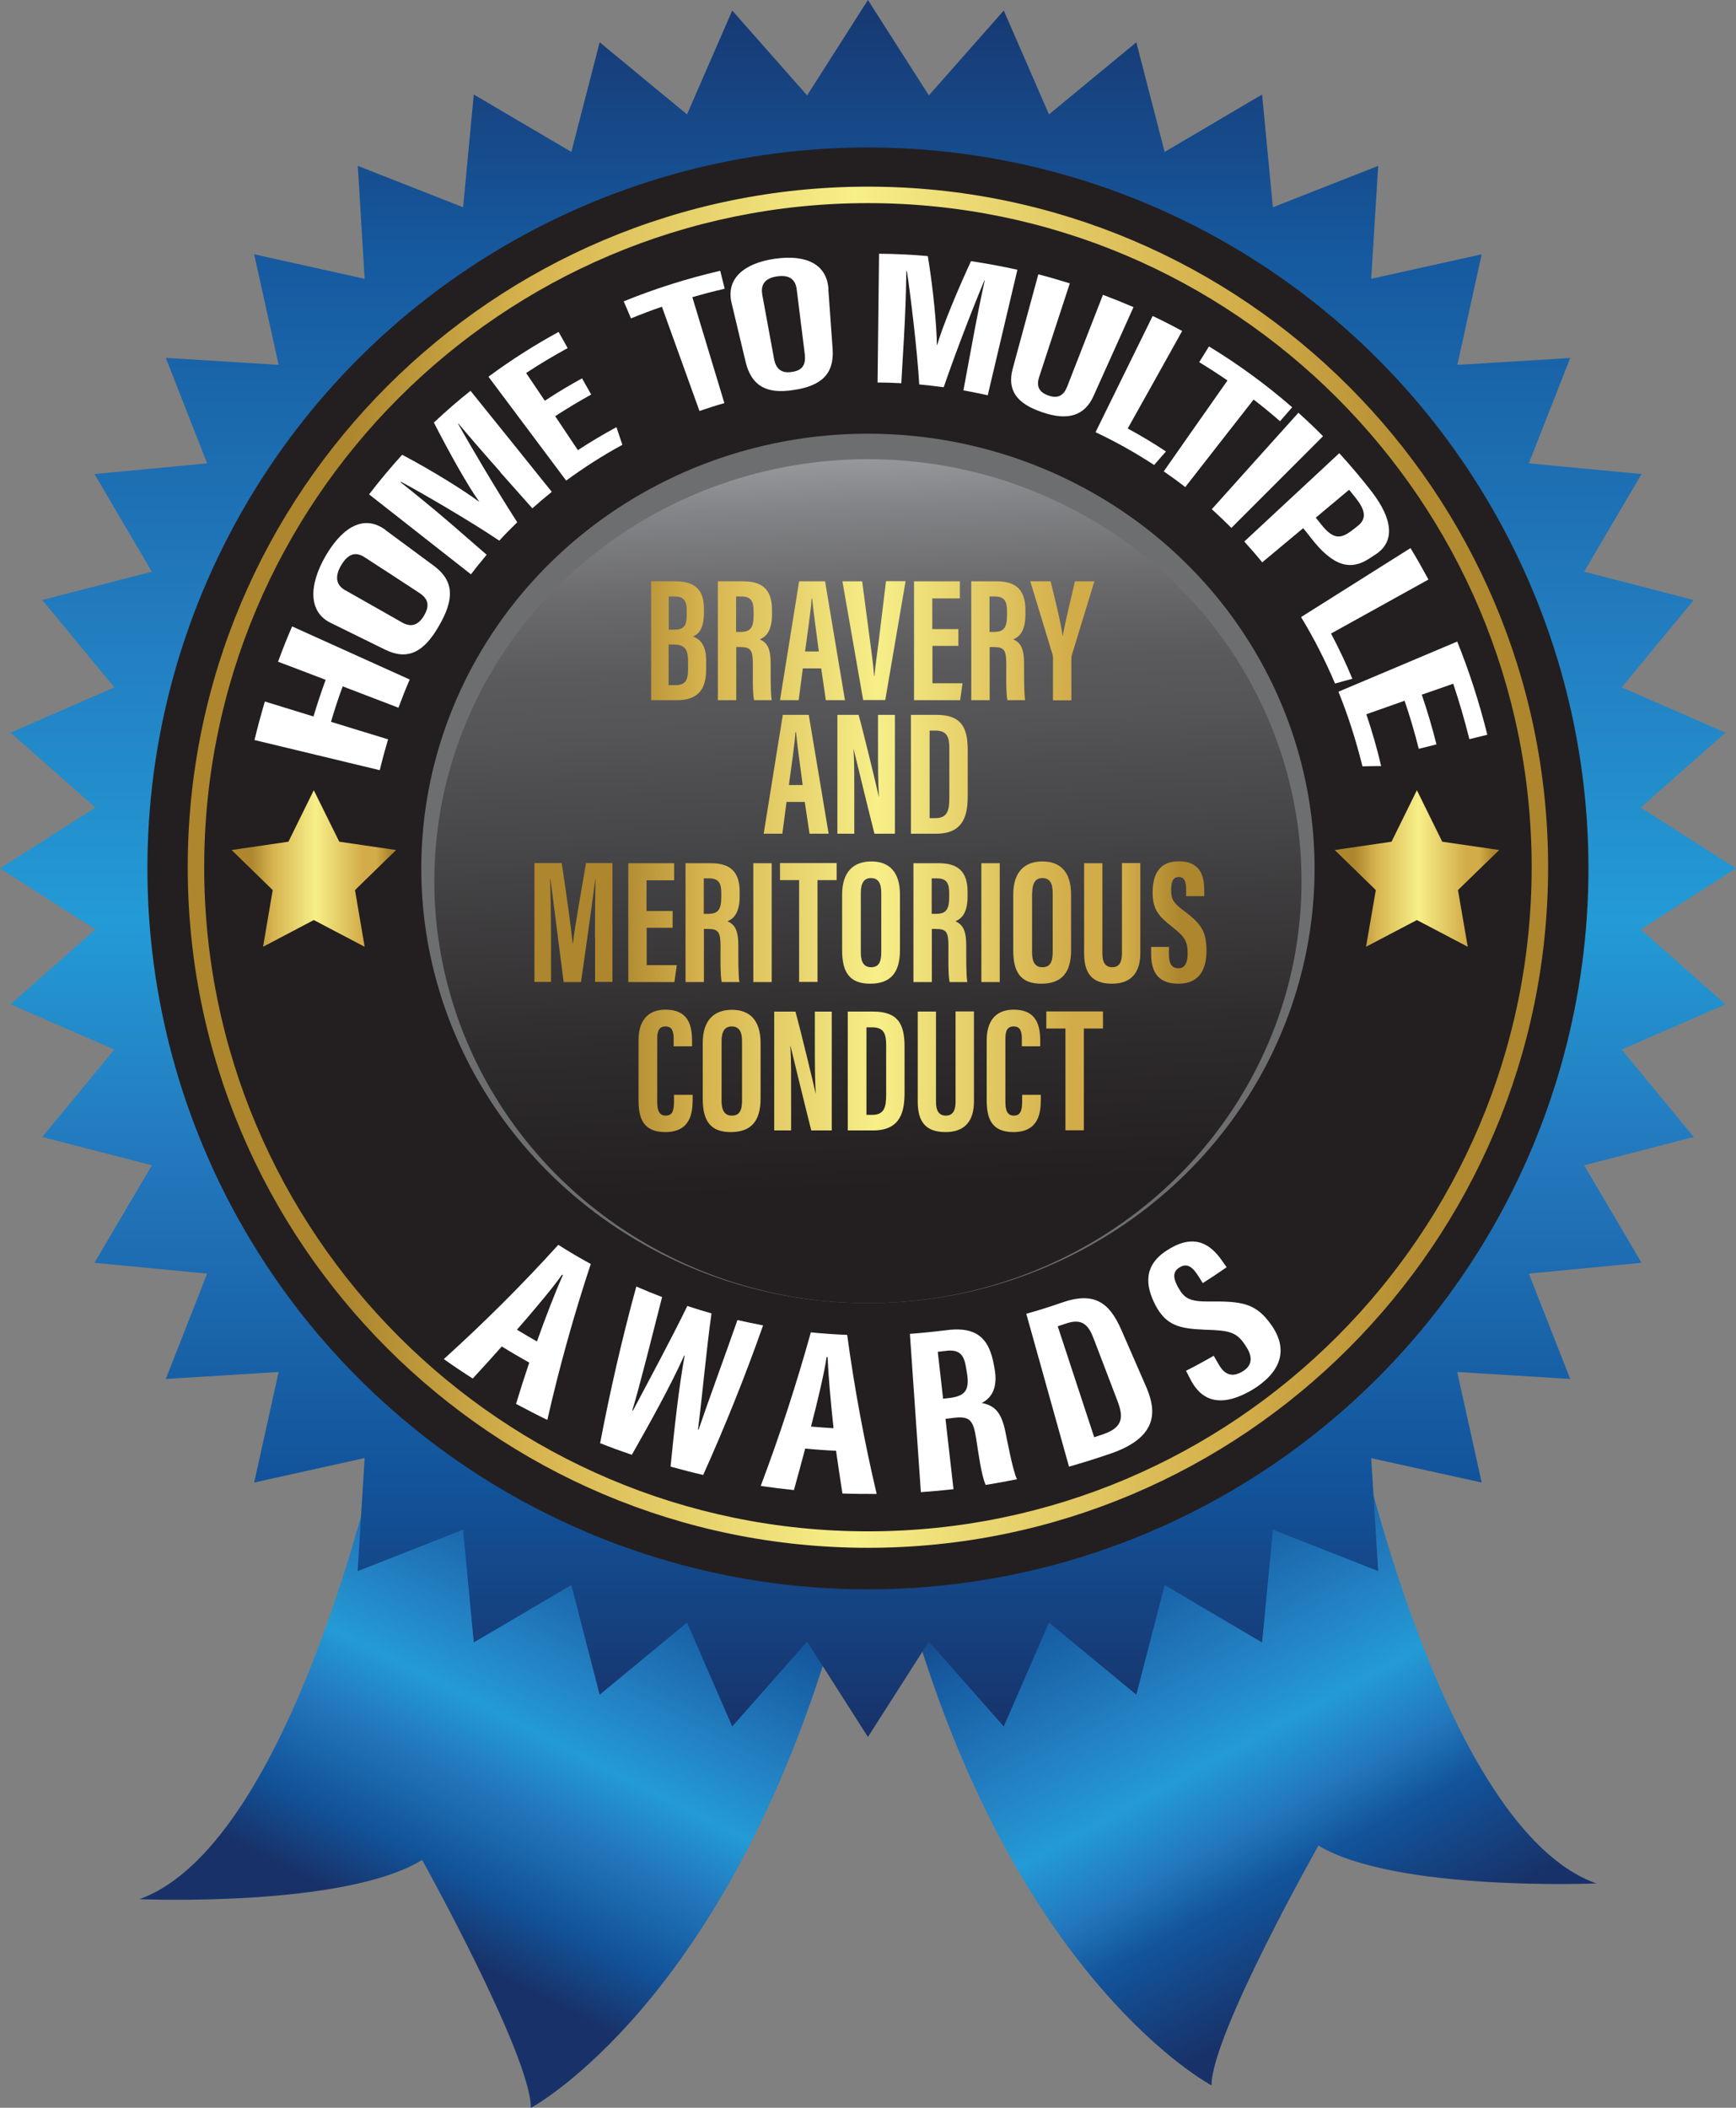
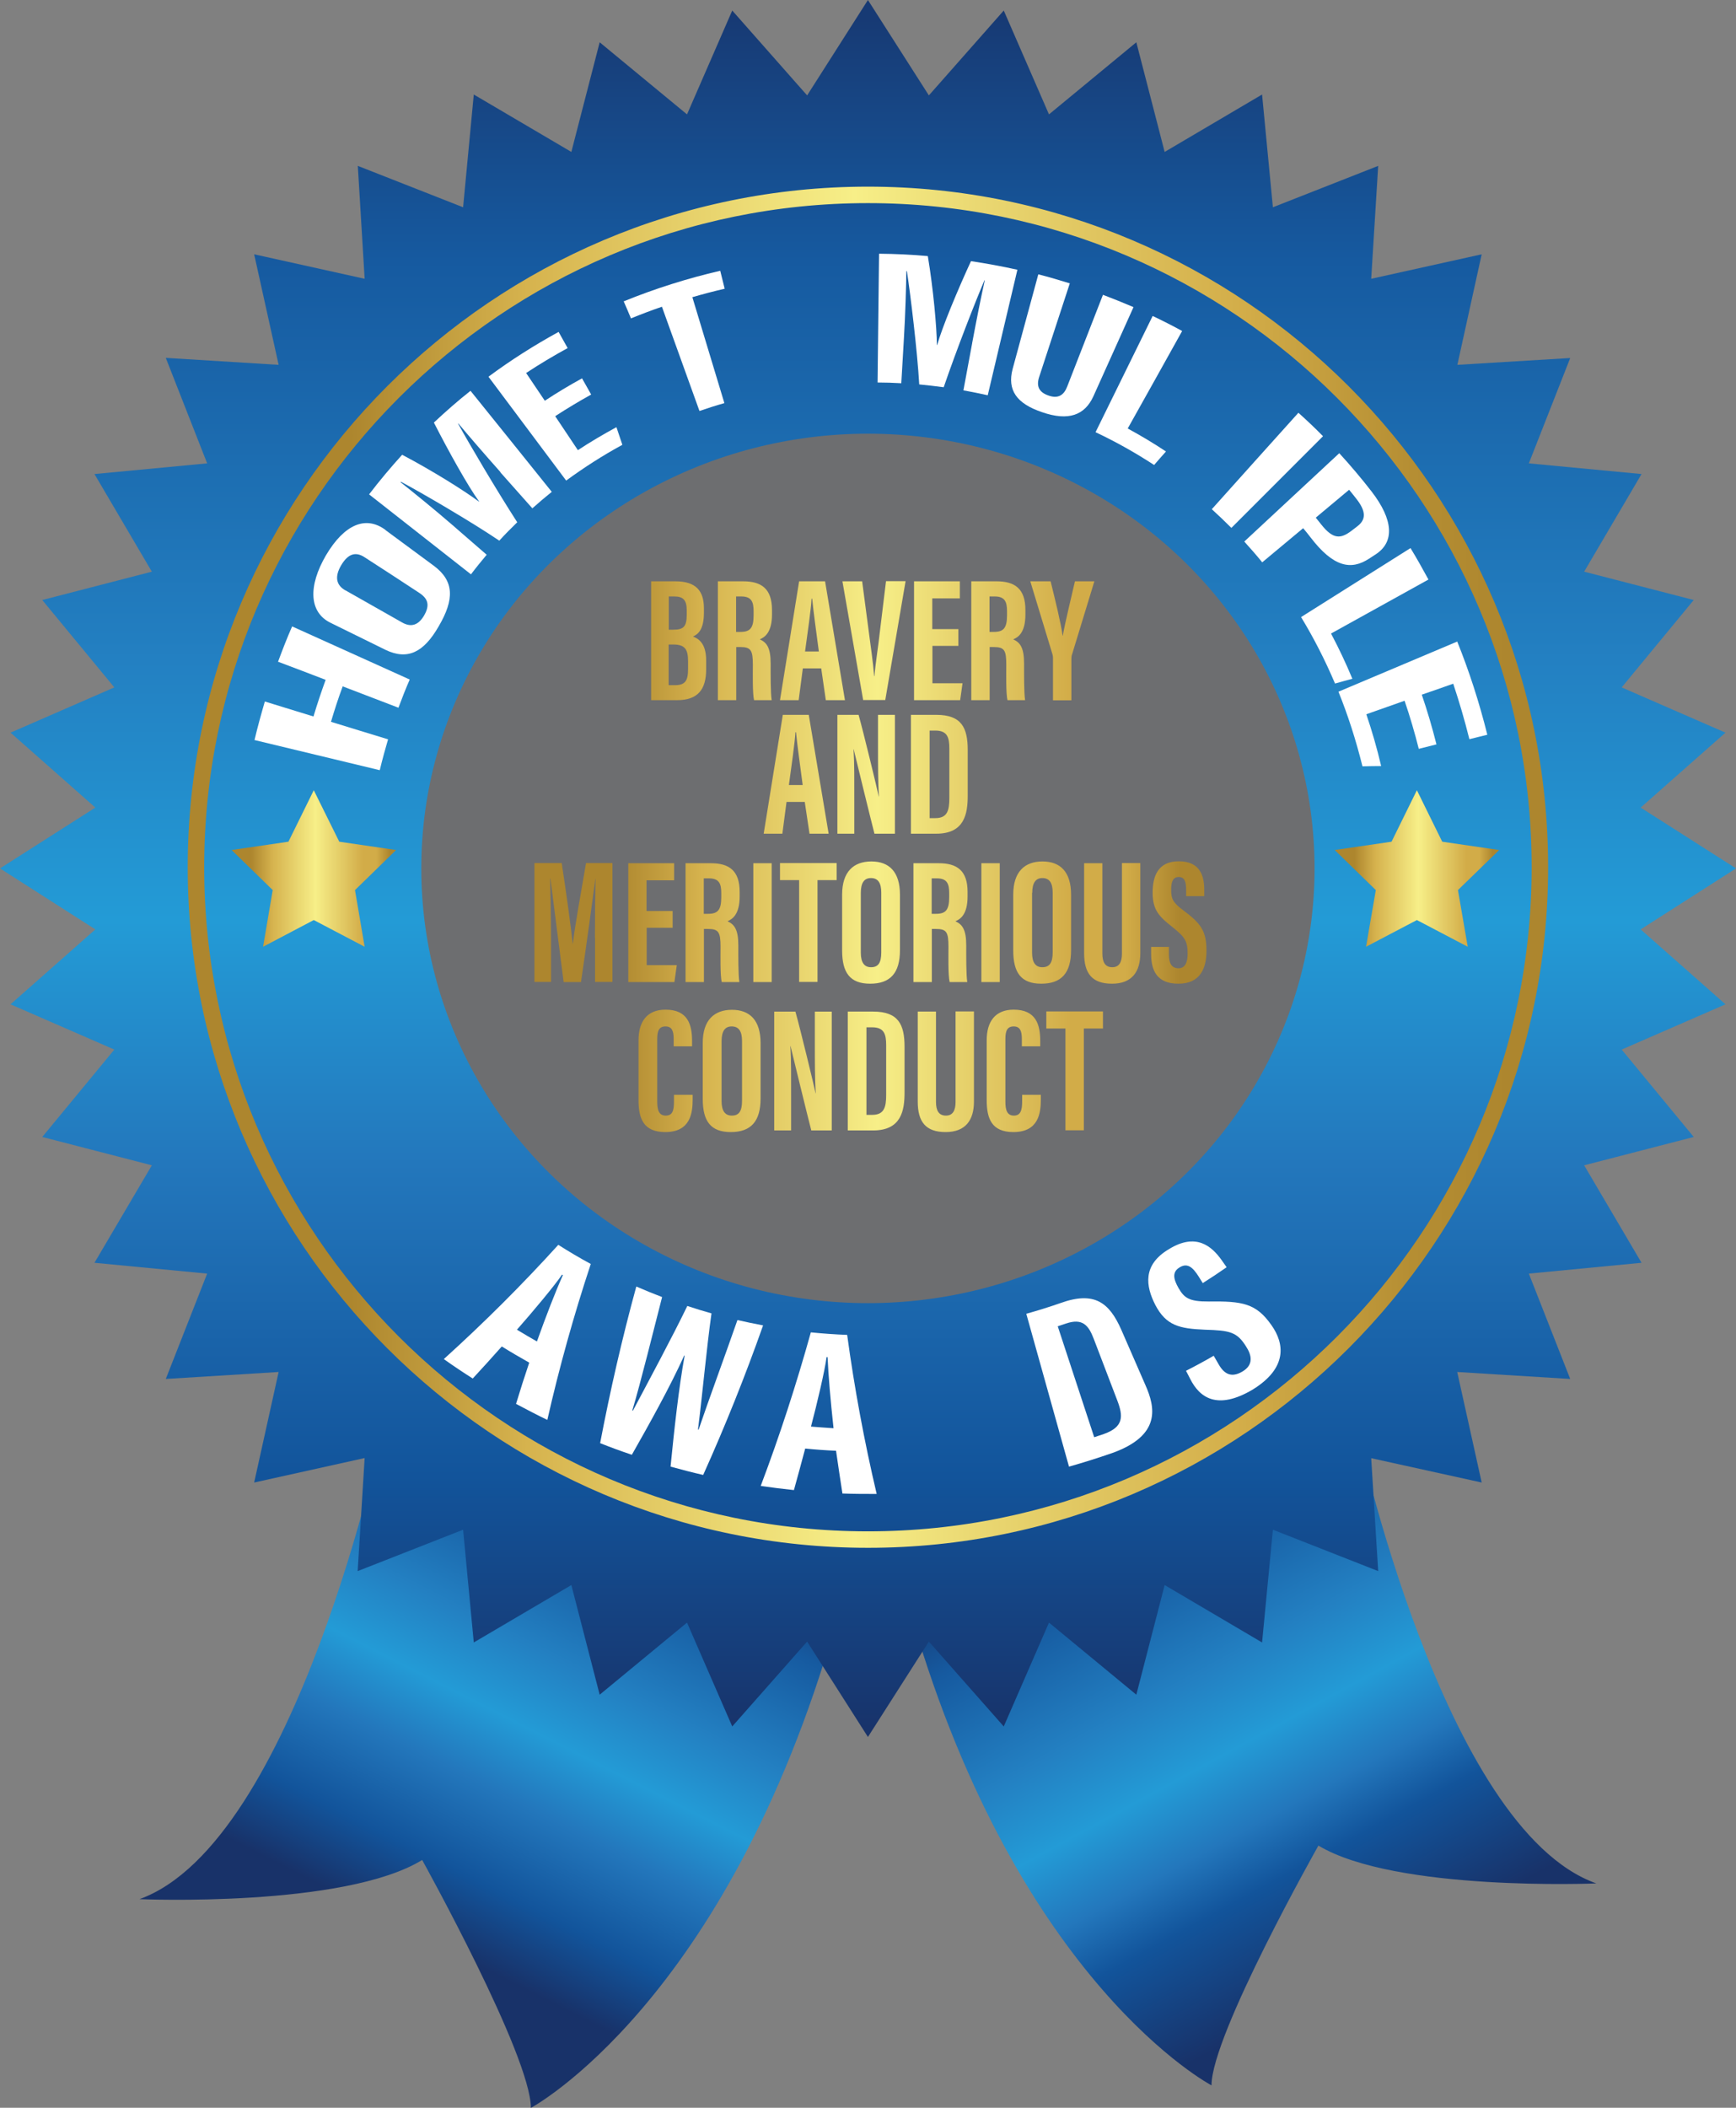
<svg xmlns="http://www.w3.org/2000/svg" xmlns:xlink="http://www.w3.org/1999/xlink" id="a" width="117.07" height="142.06" viewBox="0 0 117.07 142.06">
  <rect x="0" y="0" width="117.07" height="142.06" fill="#808080" stroke="none" />
  <defs>
    <style>.j{fill:#fff;}.k{fill:url(#c);}.l{fill:url(#d);}.m{fill:url(#h);}.n{fill:url(#g);}.o{fill:#231f20;}.p{fill:url(#e);}.q{fill:url(#i);}.r{fill:url(#f);}.s{fill:url(#b);}.t{fill:#6d6e70;}</style>
    <linearGradient id="b" x1="43.1" y1="100.39" x2="27.91" y2="130.25" gradientUnits="userSpaceOnUse">
      <stop offset=".01" stop-color="#173a74" />
      <stop offset=".15" stop-color="#165aa0" />
      <stop offset=".38" stop-color="#2380c2" />
      <stop offset=".53" stop-color="#239bd6" />
      <stop offset=".67" stop-color="#2377bc" />
      <stop offset=".85" stop-color="#12549b" />
      <stop offset="1" stop-color="#183269" />
    </linearGradient>
    <linearGradient id="c" x1="74.35" y1="100.7" x2="91.83" y2="132.74" gradientUnits="userSpaceOnUse">
      <stop offset=".01" stop-color="#173a74" />
      <stop offset=".15" stop-color="#165aa0" />
      <stop offset=".38" stop-color="#2380c2" />
      <stop offset=".53" stop-color="#239bd6" />
      <stop offset=".67" stop-color="#2377bc" />
      <stop offset=".78" stop-color="#12549b" />
      <stop offset="1" stop-color="#183269" />
    </linearGradient>
    <linearGradient id="d" x1="1108.26" y1="-268.64" x2="1225.33" y2="-268.64" gradientTransform="translate(-210.1 -1108.26) rotate(90)" xlink:href="#b" />
    <linearGradient id="e" x1="12.67" y1="58.45" x2="104.4" y2="58.45" gradientUnits="userSpaceOnUse">
      <stop offset="0" stop-color="#ad862e" />
      <stop offset=".12" stop-color="#ad862e" />
      <stop offset=".25" stop-color="#d6b34e" />
      <stop offset=".49" stop-color="#f7ef88" />
      <stop offset=".58" stop-color="#ead872" />
      <stop offset=".78" stop-color="#d2ac48" />
      <stop offset=".8" stop-color="#cca644" />
      <stop offset=".9" stop-color="#b58e33" />
      <stop offset=".97" stop-color="#ad862e" />
    </linearGradient>
    <linearGradient id="f" x1="59.93" y1="92.19" x2="57.21" y2="28.38" gradientUnits="userSpaceOnUse">
      <stop offset=".19" stop-color="#231f20" />
      <stop offset=".35" stop-color="#2f2c2d" />
      <stop offset=".63" stop-color="#4e4e50" />
      <stop offset=".68" stop-color="#555557" />
      <stop offset=".74" stop-color="#5a5a5c" />
      <stop offset=".82" stop-color="#6a6a6c" />
      <stop offset=".91" stop-color="#838487" />
      <stop offset="1" stop-color="#a6a8ab" />
    </linearGradient>
    <linearGradient id="g" x1="90.01" y1="58.53" x2="101.1" y2="58.53" gradientUnits="userSpaceOnUse">
      <stop offset=".02" stop-color="#ad862e" />
      <stop offset=".12" stop-color="#ad862e" />
      <stop offset=".25" stop-color="#d6b34e" />
      <stop offset=".51" stop-color="#f7ef88" />
      <stop offset=".8" stop-color="#d2ac48" />
      <stop offset=".88" stop-color="#d2ac48" />
      <stop offset=".96" stop-color="#ad862e" />
    </linearGradient>
    <linearGradient id="h" x1="15.62" x2="26.71" xlink:href="#g" />
    <linearGradient id="i" x1="36.04" y1="57.74" x2="81.33" y2="57.74" xlink:href="#g" />
  </defs>
  <path class="s" d="M25.83,96.33s-5.86,27.85-16.42,31.67c0,0,13.78.59,19.06-2.64,0,0,7.33,13.19,7.33,16.71,0,0,13.19-7.04,20.52-32.54l-30.49-13.19Z" />
  <path class="k" d="M91.51,96.33s5.77,26.93,16.14,30.61c0,0-13.55.57-18.74-2.55,0,0-7.21,12.75-7.21,16.16,0,0-12.97-6.8-20.18-31.46l29.98-12.75Z" />
  <polygon class="l" points="58.53 117.07 54.43 110.64 49.38 116.36 46.33 109.36 40.44 114.22 38.53 106.83 31.95 110.7 31.23 103.1 24.12 105.89 24.59 98.27 17.14 99.92 18.79 92.47 11.18 92.94 13.97 85.84 6.37 85.11 10.24 78.54 2.85 76.63 7.71 70.74 .71 67.69 6.43 62.64 0 58.53 6.43 54.43 .71 49.38 7.71 46.33 2.85 40.44 10.24 38.53 6.37 31.95 13.97 31.23 11.18 24.12 18.79 24.59 17.14 17.14 24.59 18.79 24.13 11.18 31.23 13.97 31.95 6.37 38.53 10.24 40.44 2.85 46.33 7.71 49.38 .71 54.43 6.43 58.53 0 62.64 6.43 67.69 .71 70.74 7.71 76.63 2.85 78.54 10.24 85.11 6.37 85.84 13.97 92.94 11.18 92.47 18.79 99.92 17.14 98.28 24.59 105.89 24.13 103.1 31.23 110.7 31.95 106.83 38.53 114.22 40.44 109.36 46.33 116.36 49.38 110.64 54.43 117.07 58.53 110.64 62.64 116.36 67.69 109.36 70.74 114.22 76.63 106.83 78.54 110.7 85.11 103.1 85.84 105.89 92.94 98.27 92.47 99.92 99.92 92.47 98.28 92.94 105.89 85.84 103.1 85.11 110.7 78.54 106.83 76.63 114.22 70.74 109.36 67.69 116.36 62.64 110.64 58.53 117.07" />
-   <circle class="o" cx="58.53" cy="58.53" r="48.59" />
  <path class="p" d="M58.53,104.32c-25.29,0-45.87-20.58-45.87-45.87S33.24,12.58,58.53,12.58s45.87,20.58,45.87,45.87-20.58,45.87-45.87,45.87ZM58.53,13.69c-24.68,0-44.76,20.08-44.76,44.76s20.08,44.76,44.76,44.76,44.76-20.08,44.76-44.76S83.21,13.69,58.53,13.69Z" />
  <ellipse class="t" cx="58.53" cy="58.53" rx="30.12" ry="29.3" />
-   <ellipse class="r" cx="58.53" cy="59.39" rx="29.24" ry="28.44" />
  <polygon class="n" points="95.55 53.26 97.26 56.73 101.1 57.29 98.32 59.99 98.98 63.81 95.55 62.01 92.12 63.81 92.78 59.99 90.01 57.29 93.84 56.73 95.55 53.26" />
  <polygon class="m" points="21.16 53.26 22.88 56.73 26.71 57.29 23.94 59.99 24.59 63.81 21.16 62.01 17.74 63.81 18.39 59.99 15.62 57.29 19.45 56.73 21.16 53.26" />
  <path class="q" d="M43.9,39.18h1.65c1.39,0,1.92.65,1.92,1.82v.29c0,1.14-.39,1.46-.74,1.61.36.14.89.44.89,1.61v.61c0,1.35-.56,2.07-1.96,2.07h-1.75v-8.01ZM45.41,42.44c.69,0,.9-.21.9-1.01v-.31c0-.67-.24-.92-.83-.92h-.38v2.24h.31ZM45.1,46.18h.41c.71,0,.89-.31.89-1.09v-.53c0-.78-.2-1.12-.99-1.12h-.32v2.74ZM49.65,43.61v3.58h-1.24v-8.01h1.71c1.22,0,1.94.49,1.94,1.93v.31c0,1.23-.51,1.54-.82,1.67.47.22.73.56.73,1.64,0,.67-.01,1.98.07,2.46h-1.19c-.11-.48-.08-1.8-.08-2.38,0-.98-.13-1.2-.84-1.2h-.29ZM49.65,42.59h.28c.65,0,.89-.25.89-1.12v-.27c0-.62-.13-1-.83-1h-.35v2.39ZM54.14,45.05l-.28,2.14h-1.26l1.29-8.01h1.75l1.34,8.01h-1.29l-.31-2.14h-1.23ZM55.22,43.91c-.18-1.36-.36-2.65-.45-3.56h-.04c-.03.66-.28,2.38-.44,3.56h.93ZM58.21,47.19l-1.4-8.01h1.33l.43,3.26c.14,1.08.31,2.21.38,3.13h.02c.07-.87.26-2.01.38-3.11l.4-3.29h1.32l-1.37,8.01h-1.51ZM64.64,43.53h-1.76v2.52h2.03l-.16,1.14h-3.11v-8.01h3.09v1.15h-1.86v2.07h1.76v1.14ZM66.74,43.61v3.58h-1.24v-8.01h1.71c1.22,0,1.94.49,1.94,1.93v.31c0,1.23-.5,1.54-.82,1.67.47.22.73.56.73,1.64,0,.67-.01,1.98.07,2.46h-1.19c-.11-.48-.08-1.8-.08-2.38,0-.98-.12-1.2-.84-1.2h-.29ZM66.74,42.59h.28c.65,0,.89-.25.89-1.12v-.27c0-.62-.13-1-.83-1h-.35v2.39ZM71.01,47.19v-2.84c0-.1-.01-.16-.04-.27l-1.49-4.9h1.37c.32,1.3.69,2.79.81,3.67h.01c.17-.95.53-2.39.82-3.67h1.31l-1.53,5.01c-.01.06-.02.14-.02.31v2.7h-1.24ZM53.04,54.05l-.28,2.14h-1.26l1.29-8.01h1.75l1.34,8.01h-1.29l-.32-2.14h-1.23ZM54.13,52.91c-.18-1.36-.36-2.65-.45-3.56h-.04c-.03.66-.28,2.38-.44,3.56h.93ZM56.47,56.19v-8.01h1.43c.32,1.13,1.28,5.09,1.36,5.51h.01c-.06-.99-.06-2.11-.06-3.43v-2.08h1.14v8.01h-1.38c-.25-.96-1.32-5.35-1.4-5.69h-.01c.06.97.05,2.06.05,3.5v2.19h-1.15ZM61.44,48.18h1.71c1.7,0,2.11.88,2.11,2.37v3.07c0,1.22-.21,2.57-2.12,2.57h-1.71v-8.01ZM62.68,55.14h.4c.81,0,.94-.52.94-1.35v-3.34c0-.74-.13-1.21-.94-1.21h-.39v5.9ZM40.12,63.21c0-1.36.02-3.06.04-3.98h-.01c-.18,1.39-.63,4.64-.97,6.96h-1.17c-.26-2.08-.71-5.5-.89-6.97h-.02c.02.93.06,2.75.06,4.12v2.84h-1.12v-8.01h1.84c.31,2.04.63,4.32.74,5.44h.01c.13-1.14.56-3.52.89-5.44h1.78v8.01h-1.17v-2.98ZM45.37,62.53h-1.76v2.52h2.03l-.16,1.14h-3.11v-8.01h3.09v1.15h-1.86v2.07h1.76v1.14ZM47.47,62.61v3.58h-1.24v-8.01h1.71c1.22,0,1.94.49,1.94,1.93v.31c0,1.23-.51,1.54-.82,1.67.47.22.73.56.73,1.64,0,.67-.01,1.98.07,2.46h-1.19c-.11-.48-.08-1.8-.08-2.38,0-.98-.13-1.2-.84-1.2h-.29ZM47.47,61.59h.28c.65,0,.89-.25.89-1.12v-.27c0-.62-.13-1-.83-1h-.35v2.39ZM52.04,58.18v8.01h-1.24v-8.01h1.24ZM53.89,59.32h-1.29v-1.15h3.82v1.15h-1.29v6.86h-1.24v-6.86ZM60.69,60.3v3.74c0,1.54-.65,2.26-2.01,2.26s-1.89-.74-1.89-2.24v-3.77c0-1.53.77-2.23,1.97-2.23s1.93.7,1.93,2.24ZM58.05,60.18v4.03c0,.67.24.98.69.98.48,0,.69-.29.69-1v-4.02c0-.64-.2-.99-.7-.99-.45,0-.68.32-.68,1ZM62.84,62.61v3.58h-1.24v-8.01h1.71c1.22,0,1.94.49,1.94,1.93v.31c0,1.23-.5,1.54-.82,1.67.47.22.73.56.73,1.64,0,.67-.01,1.98.07,2.46h-1.19c-.11-.48-.08-1.8-.08-2.38,0-.98-.12-1.2-.84-1.2h-.29ZM62.84,61.59h.28c.65,0,.89-.25.89-1.12v-.27c0-.62-.13-1-.83-1h-.35v2.39ZM67.42,58.18v8.01h-1.24v-8.01h1.24ZM72.23,60.3v3.74c0,1.54-.65,2.26-2.01,2.26s-1.89-.74-1.89-2.24v-3.77c0-1.53.77-2.23,1.97-2.23s1.93.7,1.93,2.24ZM69.6,60.18v4.03c0,.67.24.98.69.98.48,0,.7-.29.7-1v-4.02c0-.64-.2-.99-.7-.99-.44,0-.68.32-.68,1ZM74.34,58.18v6.09c0,.58.19.92.67.92s.65-.37.65-.92v-6.1h1.24v6.07c0,1.26-.57,2.06-1.91,2.06s-1.88-.69-1.88-2.05v-6.07h1.24ZM78.83,63.83v.5c0,.6.18.93.65.93s.61-.46.61-.98c0-.86-.19-1.13-1.04-1.81-.86-.68-1.32-1.12-1.32-2.3,0-1.06.32-2.12,1.77-2.12,1.48,0,1.71,1.06,1.71,1.92v.43h-1.22v-.39c0-.56-.09-.9-.5-.9s-.51.35-.51.88c0,.57.11.84.81,1.36,1.2.89,1.57,1.4,1.57,2.74,0,1.14-.4,2.21-1.89,2.21s-1.84-.94-1.84-2v-.48h1.24ZM46.71,73.79v.31c0,.92-.15,2.2-1.85,2.2-1.48,0-1.8-.93-1.8-2.15v-4.04c0-1.24.56-2.06,1.82-2.06,1.5,0,1.79,1,1.79,2.11v.36h-1.24v-.5c0-.53-.12-.84-.55-.84s-.56.29-.56.84v4.24c0,.52.1.93.57.93s.56-.35.56-.95v-.45h1.25ZM51.29,70.3v3.74c0,1.54-.65,2.26-2.01,2.26s-1.89-.74-1.89-2.24v-3.77c0-1.53.77-2.23,1.97-2.23s1.93.7,1.93,2.24ZM48.66,70.18v4.03c0,.67.24.98.69.98.48,0,.69-.29.69-1v-4.02c0-.64-.2-.99-.7-.99-.45,0-.68.32-.68,1ZM52.21,76.19v-8.01h1.43c.32,1.13,1.28,5.09,1.36,5.51h.01c-.06-.99-.06-2.11-.06-3.43v-2.08h1.14v8.01h-1.38c-.25-.96-1.32-5.35-1.4-5.69h-.01c.06.97.05,2.06.05,3.5v2.19h-1.15ZM57.18,68.18h1.71c1.7,0,2.11.88,2.11,2.37v3.07c0,1.22-.21,2.57-2.12,2.57h-1.71v-8.01ZM58.42,75.14h.4c.81,0,.94-.52.94-1.35v-3.34c0-.74-.13-1.21-.94-1.21h-.39v5.9ZM63.12,68.18v6.09c0,.58.19.92.67.92s.65-.37.65-.92v-6.1h1.24v6.07c0,1.26-.57,2.06-1.91,2.06s-1.88-.69-1.88-2.05v-6.07h1.24ZM70.19,73.79v.31c0,.92-.15,2.2-1.85,2.2-1.48,0-1.8-.93-1.8-2.15v-4.04c0-1.24.56-2.06,1.82-2.06,1.5,0,1.79,1,1.79,2.11v.36h-1.24v-.5c0-.53-.12-.84-.55-.84s-.56.29-.56.84v4.24c0,.52.1.93.57.93.45,0,.56-.35.56-.95v-.45h1.25ZM71.85,69.32h-1.29v-1.15h3.82v1.15h-1.29v6.86h-1.24v-6.86Z" />
  <path class="j" d="M17.16,49.89c.21-.89.45-1.75.7-2.61,1.09.34,2.18.67,3.28,1.01.25-.84.53-1.67.82-2.47-1.07-.41-2.14-.82-3.21-1.22.3-.81.61-1.61.95-2.38,2.64,1.19,5.29,2.39,7.93,3.58-.27.62-.52,1.25-.76,1.9-1.25-.48-2.51-.96-3.76-1.44-.29.78-.55,1.58-.79,2.39,1.28.39,2.56.79,3.85,1.18-.2.68-.39,1.37-.56,2.08-2.81-.68-5.63-1.35-8.44-2.03Z" />
  <path class="j" d="M26,35.73c1.09.81,2.19,1.61,3.28,2.42,1.35,1.02,1.37,2.25.3,4.07-1.01,1.76-2.1,2.29-3.58,1.58-1.23-.6-2.45-1.2-3.68-1.81-1.5-.71-1.54-2.5-.34-4.56,1.23-2.08,2.68-2.71,4.02-1.71ZM23.3,39.79c1.27.72,2.54,1.44,3.81,2.16.63.36,1.11.17,1.48-.45.39-.67.32-1.13-.33-1.55-1.22-.8-2.44-1.6-3.67-2.39-.58-.38-1.1-.28-1.59.55-.43.74-.35,1.32.29,1.68Z" />
  <path class="j" d="M33.75,31.82c-.99-1.11-2.2-2.51-2.84-3.28,0,0-.01,0-.02.01.75,1.36,2.59,4.48,3.99,6.65-.41.4-.82.81-1.21,1.24-1.91-1.29-5.19-3.2-6.63-3.97,0,.01-.02.02-.03.03.8.63,2.34,1.88,3.47,2.86.78.68,1.56,1.35,2.34,2.03-.36.43-.72.87-1.06,1.32-2.29-1.8-4.58-3.59-6.87-5.39.71-.93,1.46-1.82,2.23-2.67,2.03,1.07,4.19,2.42,5.18,3.16,0,0,0,0,.01-.01-.74-1.01-2.06-3.38-3.05-5.32.8-.75,1.62-1.47,2.47-2.14,1.83,2.27,3.66,4.54,5.48,6.81-.45.36-.88.73-1.31,1.11-.72-.81-1.44-1.62-2.16-2.43Z" />
  <path class="j" d="M39.87,26.59c-.83.46-1.63.94-2.43,1.46.51.76,1.02,1.52,1.53,2.29.85-.56,1.72-1.07,2.6-1.55.13.4.27.79.4,1.19-1.31.71-2.57,1.52-3.79,2.41-1.75-2.33-3.49-4.66-5.24-7,1.51-1.12,3.09-2.12,4.73-3.02.2.36.41.73.61,1.09-.95.52-1.89,1.08-2.8,1.68.42.62.84,1.25,1.26,1.87.82-.54,1.65-1.04,2.51-1.51.2.36.41.72.61,1.08Z" />
  <path class="j" d="M44.65,20.67c-.71.24-1.41.51-2.1.79-.16-.38-.32-.77-.49-1.15,2.12-.86,4.3-1.55,6.51-2.06.1.4.2.81.3,1.21-.73.17-1.46.36-2.18.57.72,2.38,1.44,4.76,2.16,7.14-.57.16-1.13.34-1.68.53-.84-2.34-1.69-4.68-2.53-7.02Z" />
-   <path class="j" d="M55.86,19.49c.1,1.35.19,2.7.29,4.05.11,1.67-.77,2.48-2.66,2.75-1.81.28-2.81-.29-3.2-1.87-.32-1.33-.63-2.65-.95-3.98-.4-1.61.77-2.69,2.91-3,2.17-.31,3.52.4,3.62,2.06ZM51.41,19.89c.26,1.43.53,2.87.79,4.3.13.71.54.98,1.19.88.7-.1.97-.45.88-1.21-.18-1.44-.36-2.88-.54-4.33-.08-.68-.47-1.03-1.34-.9-.77.11-1.12.53-.98,1.25Z" />
  <path class="j" d="M65.56,23.12c.27-1.45.63-3.26.85-4.23,0,0-.01,0-.02,0-.61,1.42-1.92,4.78-2.75,7.21-.55-.07-1.1-.14-1.65-.19-.13-2.28-.59-6.03-.83-7.63-.01,0-.03,0-.04,0-.01,1.01-.07,2.98-.16,4.47-.06,1.03-.12,2.05-.18,3.08-.53-.03-1.06-.05-1.6-.05.03-2.89.07-5.79.1-8.68,1.1.01,2.2.06,3.29.16.37,2.25.6,4.76.61,5.99,0,0,.01,0,.02,0,.34-1.2,1.37-3.68,2.28-5.65,1.05.16,2.09.35,3.13.58-.67,2.82-1.33,5.64-2,8.46-.54-.12-1.09-.23-1.64-.33.2-1.06.39-2.12.59-3.18Z" />
  <path class="j" d="M72.14,19.11c-.69,2.1-1.37,4.19-2.06,6.29-.2.61-.04,1.03.63,1.26.68.24,1.05-.06,1.26-.61.8-2.06,1.61-4.12,2.41-6.18.69.26,1.38.54,2.06.83-.9,2.01-1.81,4.01-2.71,6.02-.58,1.26-1.67,1.68-3.46,1.06-1.71-.58-2.36-1.48-1.98-2.92.58-2.12,1.15-4.24,1.73-6.37.71.18,1.42.39,2.13.61Z" />
  <path class="j" d="M77.74,21.3c.67.32,1.33.65,1.98,1.01-1.22,2.19-2.44,4.38-3.67,6.57.88.48,1.74.99,2.58,1.55-.27.3-.54.61-.8.91-1.27-.83-2.59-1.57-3.95-2.21,1.28-2.61,2.57-5.22,3.85-7.83Z" />
-   <path class="j" d="M82.77,25.64c-.62-.43-1.26-.84-1.9-1.23.22-.35.44-.71.66-1.06,1.97,1.2,3.84,2.56,5.61,4.1-.27.31-.55.63-.82.94-.58-.51-1.17-.99-1.78-1.46-1.54,1.97-3.08,3.93-4.61,5.9-.47-.37-.96-.72-1.45-1.06,1.43-2.04,2.86-4.09,4.3-6.13Z" />
  <path class="j" d="M89.22,29.4c-2.06,2.06-4.12,4.12-6.18,6.18-.43-.43-.87-.85-1.32-1.26,1.95-2.17,3.89-4.34,5.84-6.5.57.51,1.12,1.03,1.66,1.58Z" />
  <path class="j" d="M90.32,30.55c.75.82,1.48,1.68,2.17,2.57,1.49,1.93,1.56,3.42.27,4.25-.14.09-.29.19-.43.28-1.22.8-2.41.58-3.95-1.43-.16-.21-.33-.42-.5-.62-.92.77-1.84,1.53-2.76,2.3-.39-.48-.8-.95-1.21-1.4,2.13-1.98,4.27-3.97,6.4-5.95ZM88.74,34.9c.12.15.24.3.36.45.82,1.04,1.33.95,2.02.44.11-.09.23-.17.34-.26.51-.37.82-.86.04-1.87-.17-.22-.34-.43-.52-.65-.75.63-1.5,1.25-2.25,1.88Z" />
  <path class="j" d="M95.12,36.94c.42.69.82,1.4,1.21,2.12-2.19,1.21-4.38,2.43-6.57,3.64.52.98,1,1.99,1.44,3.05-.39.1-.78.21-1.17.32-.67-1.58-1.44-3.08-2.29-4.48,2.46-1.55,4.92-3.1,7.38-4.65Z" />
  <path class="j" d="M95.68,50.48c-.28-1.11-.6-2.2-.96-3.25-.86.3-1.72.61-2.58.91.38,1.12.72,2.29,1,3.49-.42,0-.84.01-1.26.02-.44-1.77-.98-3.45-1.62-5.03,2.67-1.13,5.34-2.25,8.01-3.38.8,1.98,1.48,4.08,2.03,6.28-.4.1-.8.2-1.21.3-.32-1.29-.69-2.54-1.09-3.74-.71.25-1.41.5-2.12.74.37,1.08.7,2.2.99,3.35-.4.1-.8.2-1.19.3Z" />
  <path class="j" d="M33.83,90.76c-.64.72-1.29,1.44-1.95,2.15-.66-.42-1.31-.85-1.95-1.31,2.71-2.45,5.29-5.02,7.72-7.7.72.46,1.45.89,2.19,1.29-1.14,3.44-2.12,6.95-2.93,10.51-.71-.34-1.41-.71-2.11-1.08.28-.93.58-1.86.89-2.78-.62-.35-1.24-.71-1.85-1.09ZM36.21,90.41c.62-1.73,1.25-3.36,1.75-4.47-.02-.01-.04-.02-.06-.03-.49.73-1.98,2.51-3.04,3.71.45.27.9.54,1.36.8Z" />
  <path class="j" d="M40.47,97.27c.68-3.56,1.49-7.09,2.44-10.56.58.25,1.16.49,1.74.71-.58,2.25-1.43,5.71-2.01,7.65.01,0,.02,0,.04.01,1.07-2.02,2.64-4.93,3.67-7.06.54.18,1.09.35,1.63.5-.34,2.42-.61,5.47-.91,7.83.01,0,.03,0,.04.01.67-1.98,1.82-5.09,2.62-7.39.57.13,1.15.25,1.73.36-1.2,3.4-2.55,6.77-4.04,10.08-.74-.17-1.47-.36-2.2-.56.24-2.42.55-5.3.95-7.48-.01,0-.02,0-.03-.01-.93,2.07-2.37,4.65-3.53,6.69-.72-.24-1.43-.5-2.13-.78Z" />
  <path class="j" d="M54.3,97.63c-.25.93-.5,1.87-.76,2.8-.75-.08-1.49-.17-2.24-.28,1.29-3.41,2.41-6.87,3.38-10.35.82.08,1.63.14,2.45.17.49,3.59,1.15,7.16,1.99,10.72-.77,0-1.54,0-2.31-.03-.15-.96-.29-1.92-.43-2.88-.69-.03-1.39-.08-2.08-.15ZM56.21,96.25c-.2-1.83-.35-3.57-.4-4.78-.02,0-.04,0-.07,0-.11.88-.64,3.13-1.05,4.68.51.04,1.01.08,1.52.11Z" />
-   <path class="j" d="M63.76,95.62c.18,1.58.36,3.17.54,4.75-.73.08-1.47.15-2.2.2-.25-3.56-.49-7.11-.74-10.67.8-.06,1.6-.14,2.4-.24,1.69-.23,2.81.19,3.21,2.07.03.13.05.27.08.4.33,1.61-.37,2.18-.84,2.43.78.16,1.3.51,1.59,1.94.18.88.5,2.59.78,3.2-.7.14-1.4.27-2.11.38-.29-.61-.52-2.35-.64-3.12-.2-1.29-.45-1.54-1.6-1.39-.15.02-.31.04-.46.06ZM63.61,94.27c.15-.02.3-.03.44-.05,1.02-.13,1.35-.52,1.16-1.67-.02-.12-.04-.24-.06-.36-.13-.82-.39-1.28-1.4-1.14-.17.02-.34.04-.51.06.12,1.06.24,2.11.36,3.17Z" />
  <path class="j" d="M69.2,88.55c.78-.22,1.56-.46,2.33-.73,2.26-.81,3.27-.04,4.08,1.79.55,1.25,1.09,2.5,1.64,3.76.65,1.47,1.07,3.36-2.21,4.55-.98.34-1.96.65-2.95.93-.96-3.43-1.92-6.87-2.88-10.3ZM73.78,96.87c.22-.07.44-.15.66-.22,1.36-.48,1.3-1.22.91-2.25-.53-1.39-1.06-2.77-1.59-4.16-.35-.92-.76-1.42-1.89-1.03-.18.06-.36.12-.54.18.82,2.49,1.64,4.99,2.46,7.48Z" />
  <path class="j" d="M81.85,91.38c.11.19.22.38.33.57.39.69.89.92,1.62.48.75-.45.61-1.1.23-1.68-.61-.98-1.09-1.08-2.78-1.13-1.7-.07-2.61-.27-3.34-1.67-.65-1.27-.87-2.7.92-3.76,1.82-1.12,2.88-.21,3.56.75.11.16.22.31.33.47-.53.37-1.07.73-1.61,1.07-.09-.15-.19-.3-.28-.45-.4-.63-.76-.93-1.28-.61-.52.31-.42.79-.07,1.4.38.65.7.91,2.03.9,2.28-.03,3.2.12,4.23,1.59.87,1.22,1.12,2.88-1.27,4.35-2.39,1.41-3.57.53-4.2-.71-.1-.19-.19-.38-.29-.56.63-.32,1.26-.66,1.88-1.02Z" />
</svg>